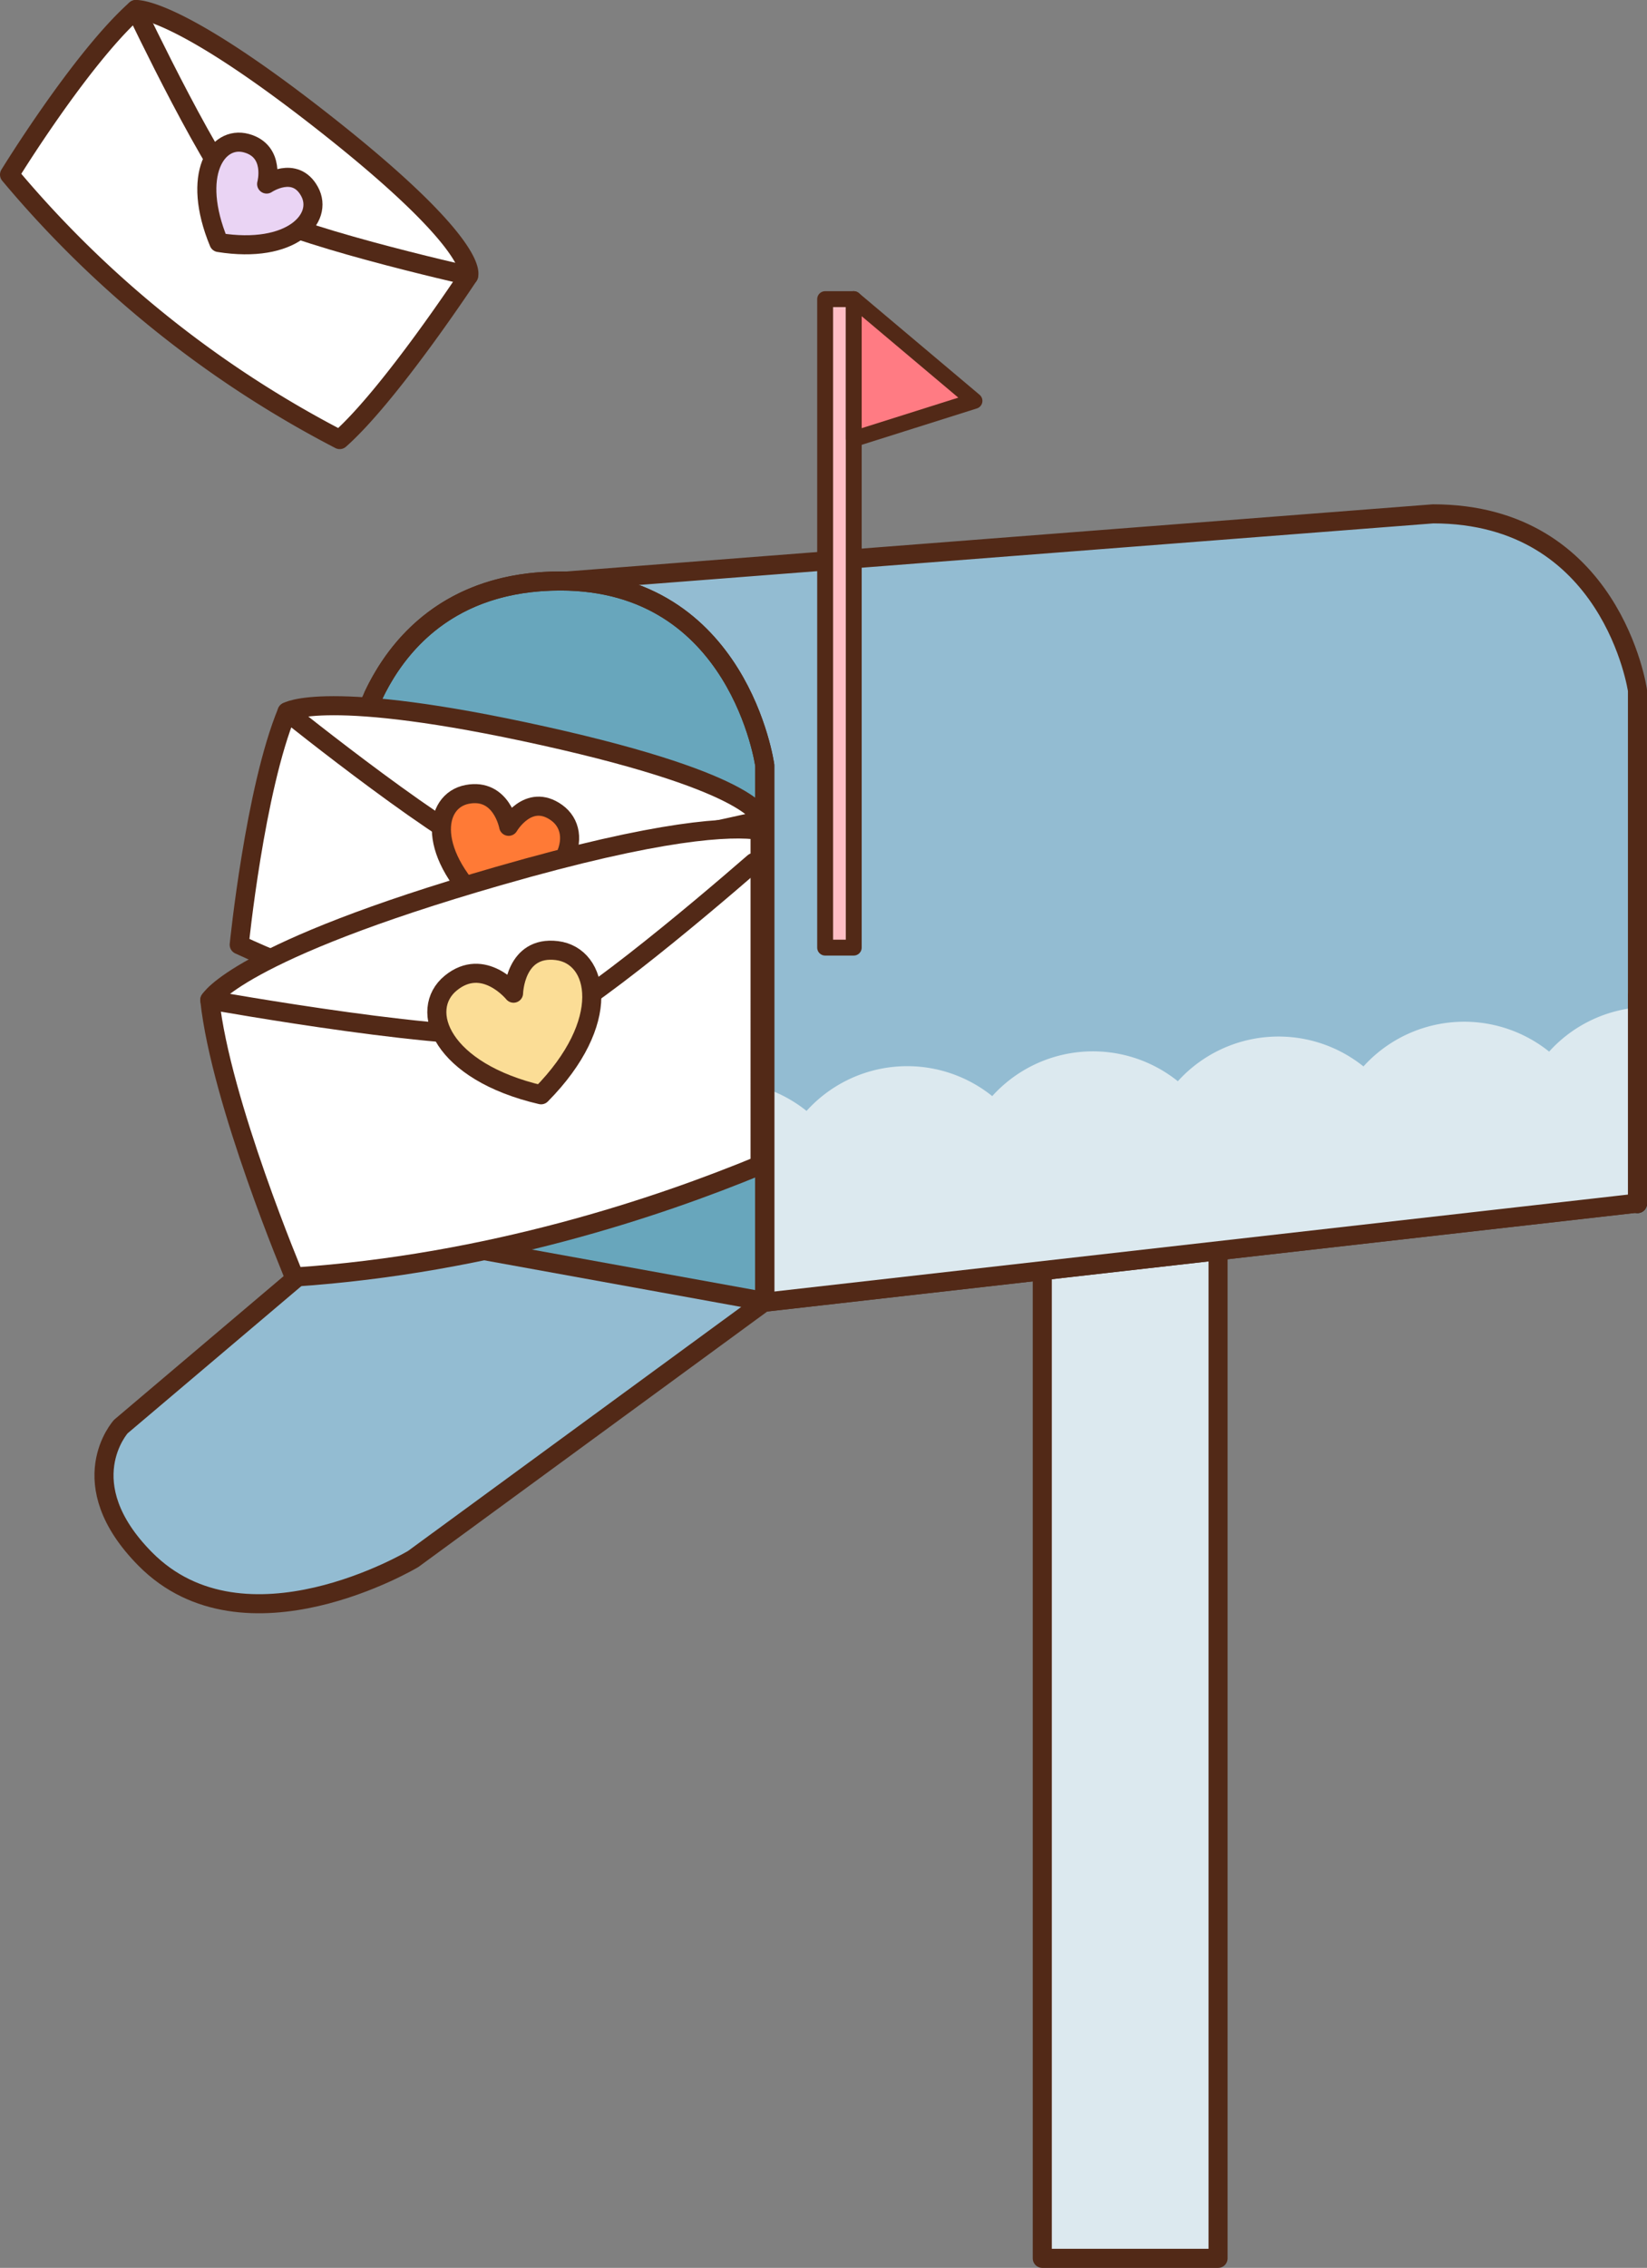
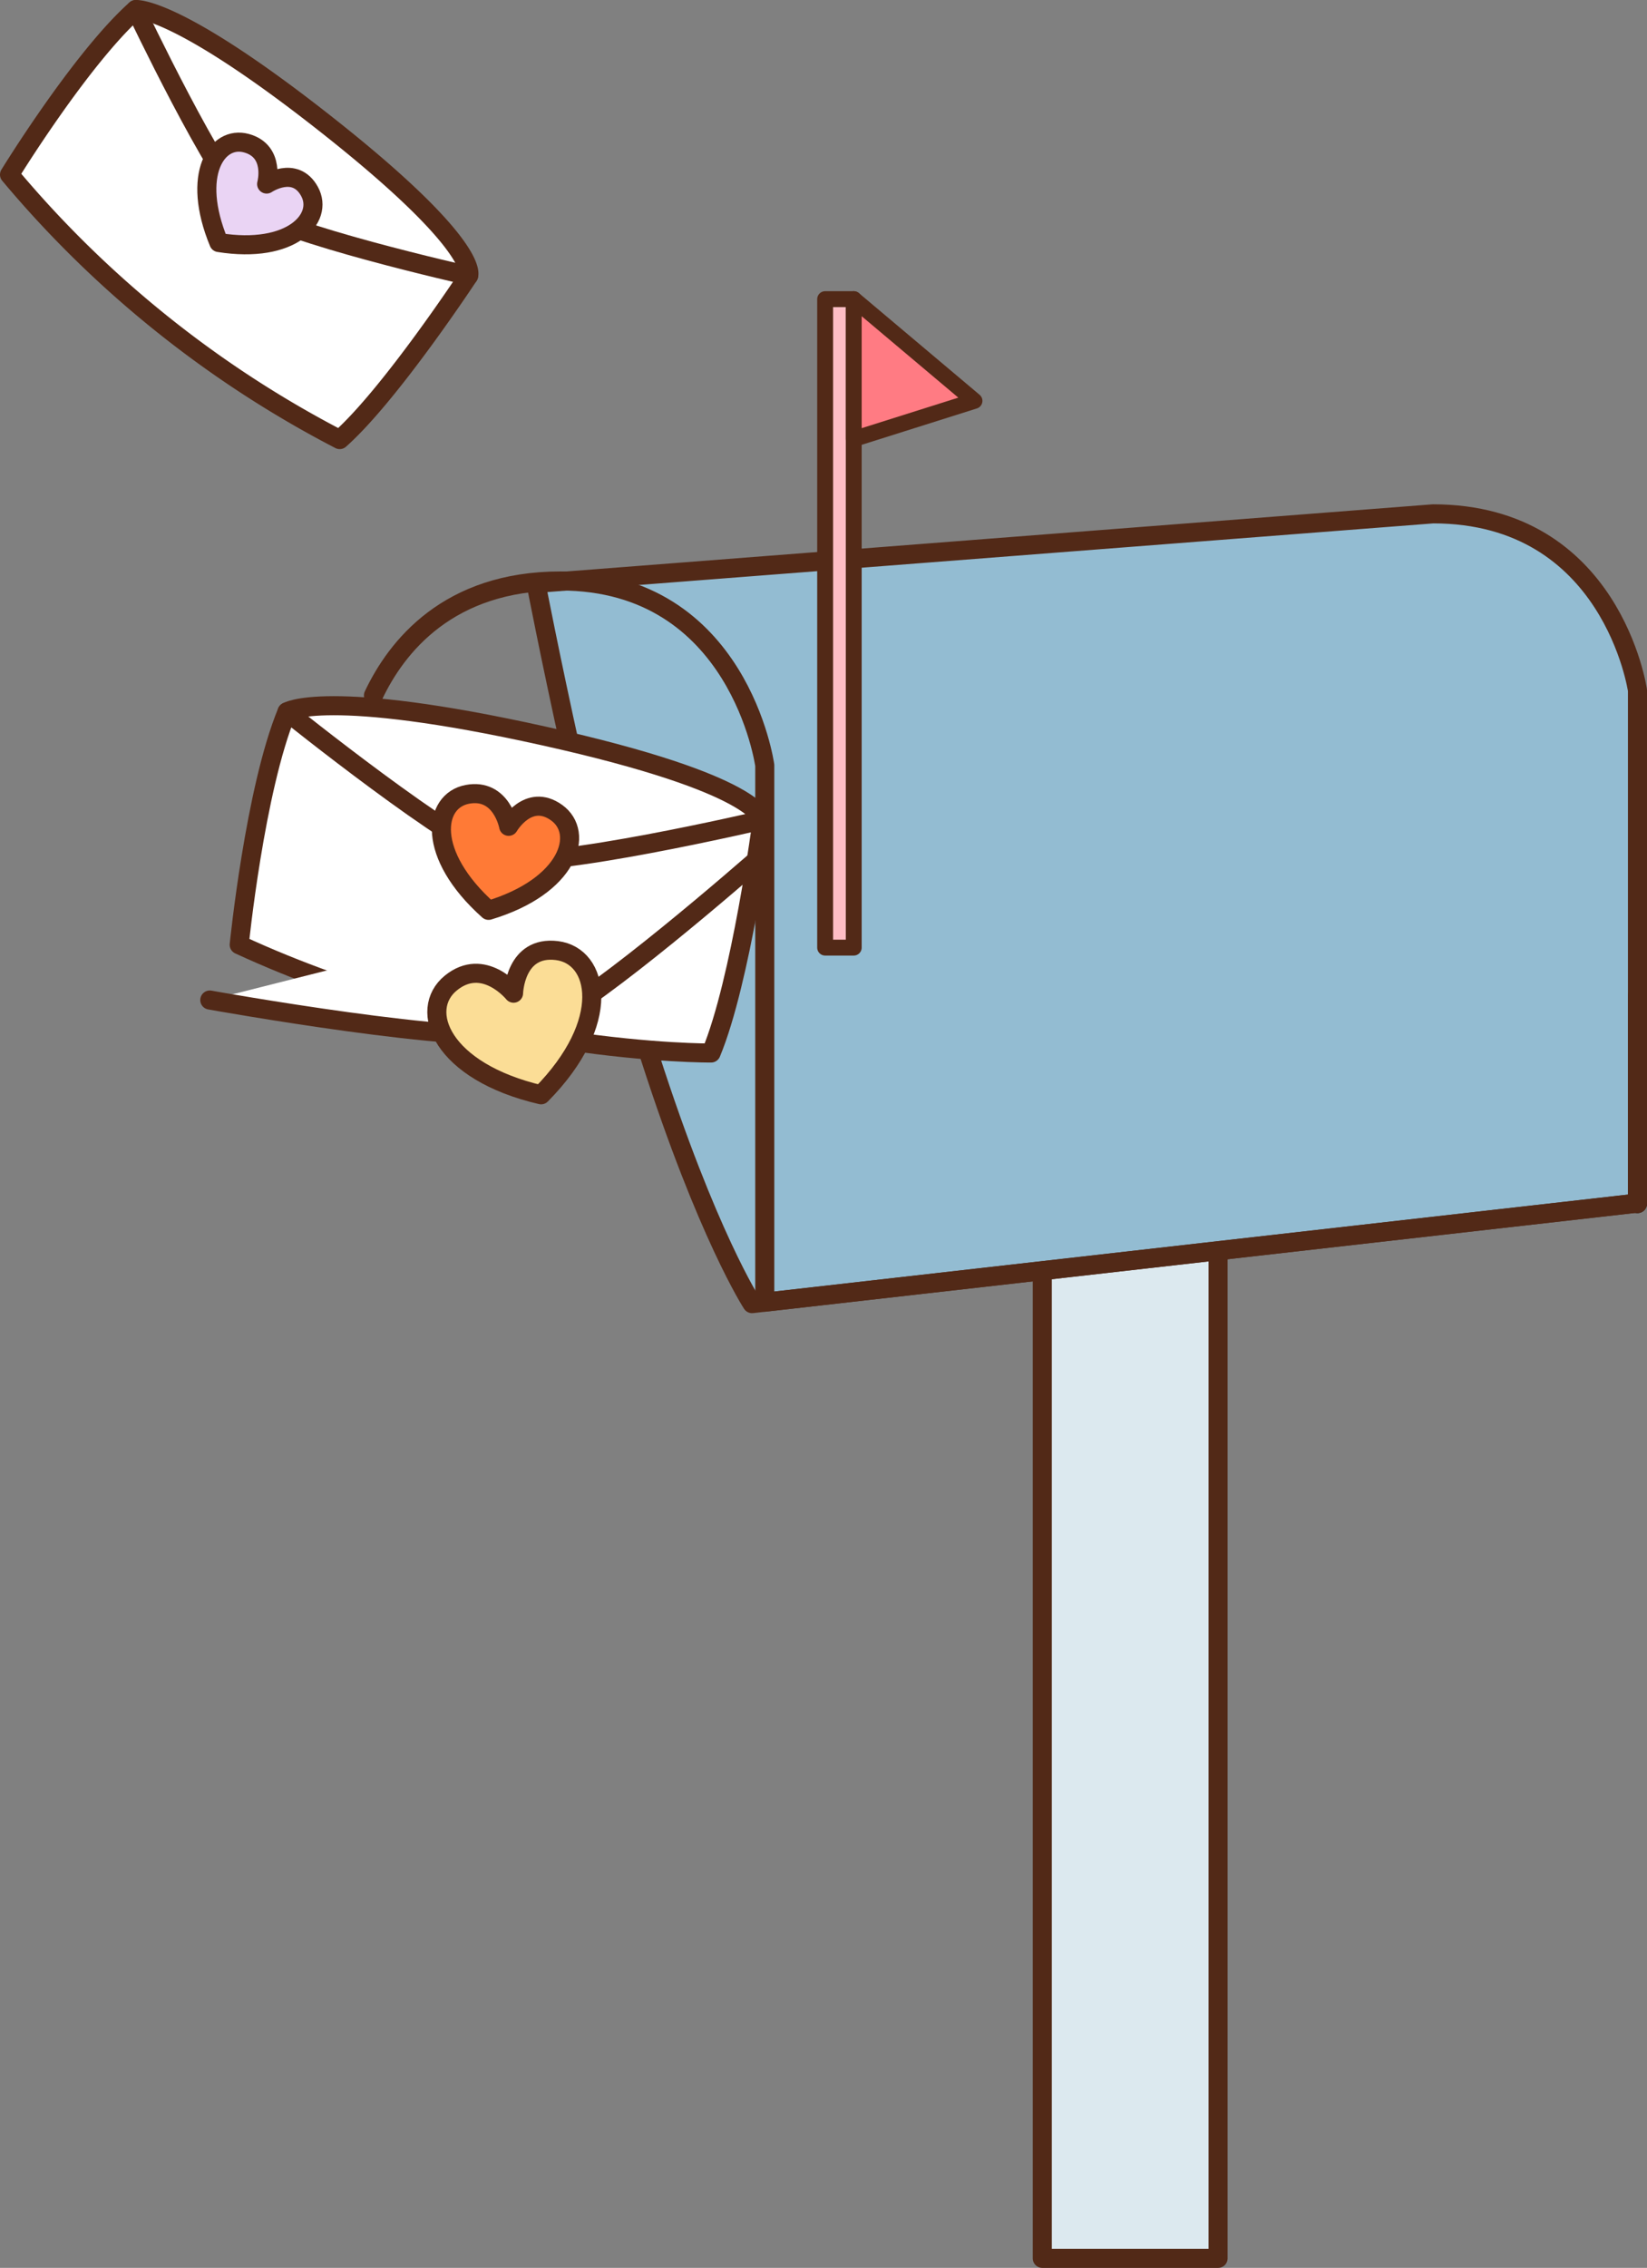
<svg xmlns="http://www.w3.org/2000/svg" width="259.185" height="356.725" viewBox="0 0 259.185 356.725">
  <rect x="0" y="0" width="259.185" height="356.725" fill="#808080" stroke="none" />
  <defs>
    <style>.b4b43cff-304d-453d-b931-f91fc3f8168e,.b513944c-ebbc-4d48-9053-2933cf65e1f1{fill:none;}.b4b43cff-304d-453d-b931-f91fc3f8168e{stroke:#000;}.a04d8b39-f498-49c4-b98b-fef68e19c380,.a08ed875-4ddc-4bd3-891d-5baaa90ae969,.ac3240a1-ebef-45d3-bb40-ba8a9354469b,.ae050c3a-e63b-45a8-85fb-d88ae6c41415,.aee5a02f-ce64-406d-ab72-1f02f4c3d1dc,.b4b43cff-304d-453d-b931-f91fc3f8168e,.b513944c-ebbc-4d48-9053-2933cf65e1f1,.e4646219-d836-4247-bfc4-b38c1cd58115,.e475b211-9a29-40d7-9c95-517029a658ae,.e807697b-a325-486d-9fee-deda52ec9524,.f62fcfe2-aefa-493b-abc2-e420f6f55a16{stroke-linecap:round;stroke-linejoin:round;}.a04d8b39-f498-49c4-b98b-fef68e19c380,.a08ed875-4ddc-4bd3-891d-5baaa90ae969,.ac3240a1-ebef-45d3-bb40-ba8a9354469b,.ae050c3a-e63b-45a8-85fb-d88ae6c41415,.b4b43cff-304d-453d-b931-f91fc3f8168e,.b513944c-ebbc-4d48-9053-2933cf65e1f1,.e4646219-d836-4247-bfc4-b38c1cd58115,.e475b211-9a29-40d7-9c95-517029a658ae,.e807697b-a325-486d-9fee-deda52ec9524{stroke-width:3px;}.a04d8b39-f498-49c4-b98b-fef68e19c380,.bd5c0a1d-84bf-49a3-b66e-44d6f48c34c3{fill:#dce9ef;}.a04d8b39-f498-49c4-b98b-fef68e19c380,.a08ed875-4ddc-4bd3-891d-5baaa90ae969,.ac3240a1-ebef-45d3-bb40-ba8a9354469b,.ae050c3a-e63b-45a8-85fb-d88ae6c41415,.aee5a02f-ce64-406d-ab72-1f02f4c3d1dc,.b513944c-ebbc-4d48-9053-2933cf65e1f1,.e4646219-d836-4247-bfc4-b38c1cd58115,.e475b211-9a29-40d7-9c95-517029a658ae,.e807697b-a325-486d-9fee-deda52ec9524,.f62fcfe2-aefa-493b-abc2-e420f6f55a16{stroke:#522917;}.a08ed875-4ddc-4bd3-891d-5baaa90ae969{fill:#93bcd2;}.aee5a02f-ce64-406d-ab72-1f02f4c3d1dc{fill:#ffbec5;}.aee5a02f-ce64-406d-ab72-1f02f4c3d1dc,.f62fcfe2-aefa-493b-abc2-e420f6f55a16{stroke-width:2.5px;}.f62fcfe2-aefa-493b-abc2-e420f6f55a16{fill:#ff7b83;}.ae050c3a-e63b-45a8-85fb-d88ae6c41415{fill:#fff;}.e475b211-9a29-40d7-9c95-517029a658ae{fill:#ead4f4;}.e4646219-d836-4247-bfc4-b38c1cd58115{fill:#68a6bc;}.ac3240a1-ebef-45d3-bb40-ba8a9354469b{fill:#ff7a36;}.e807697b-a325-486d-9fee-deda52ec9524{fill:#fbdd96;}</style>
  </defs>
  <g id="ece9eb9c-16fb-44b5-a885-ccb1635a2c77" data-name="Capa 2">
    <g id="e4666dcb-6326-4947-b5ae-74201f728462" data-name="Capa 1">
      <line class="b4b43cff-304d-453d-b931-f91fc3f8168e" x1="257.685" y1="156.613" x2="257.685" y2="189.318" />
      <rect class="a04d8b39-f498-49c4-b98b-fef68e19c380" x="164.023" y="190.771" width="27.662" height="164.454" />
      <path class="a08ed875-4ddc-4bd3-891d-5baaa90ae969" d="M257.685,189.239l-139.334,15.816s-7.072-10.827-16.072-38.827S84.351,91.764,84.351,91.764l141.167-10.938c28.167,0,32.167,27.761,32.167,27.761v80.731" />
-       <path class="bd5c0a1d-84bf-49a3-b66e-44d6f48c34c3" d="M257.685,158.471v31.16l-139.33,15.82s-6.13-9.37-14.23-33.23a21.414,21.414,0,0,1,22.8,2.52,21.349,21.349,0,0,1,29.22-2.33,21.352,21.352,0,0,1,29.21-2.34,21.363,21.363,0,0,1,29.21-2.33,21.376,21.376,0,0,1,29.22-2.33A21.315,21.315,0,0,1,257.685,158.471Z" />
      <rect class="aee5a02f-ce64-406d-ab72-1f02f4c3d1dc" x="129.851" y="47.054" width="4.5" height="102" />
      <polygon class="f62fcfe2-aefa-493b-abc2-e420f6f55a16" points="134.351 47.054 153.351 63.054 134.351 69.054 134.351 47.054" />
      <path class="ae050c3a-e63b-45a8-85fb-d88ae6c41415" d="M21.368,1.504s6.223-.72,30.357,18.367C75.862,38.959,73.743,43.363,73.743,43.363S61.432,62.076,53.457,69.14A169.36,169.36,0,0,1,1.5,27.469S12.714,9.215,21.368,1.504Z" />
      <path class="ae050c3a-e63b-45a8-85fb-d88ae6c41415" d="M21.368,1.504S34.183,28.466,39.101,32.572s34.643,10.791,34.643,10.791" />
      <path class="e475b211-9a29-40d7-9c95-517029a658ae" d="M34.442,38.151c-4.43-10.697-.301-16.886,4.323-15.631,4.621,1.255,3.194,6.428,3.194,6.428s4.465-3.027,6.758,1.18C51.01,34.333,45.874,39.979,34.442,38.151Z" />
-       <path class="a08ed875-4ddc-4bd3-891d-5baaa90ae969" d="M56.019,193.053l-37,31.334s-8.026,8.847,3.834,20.834c15.667,15.833,42.167,0,42.167,0l55.331-40.501" />
-       <path class="e4646219-d836-4247-bfc4-b38c1cd58115" d="M56.019,193.053l64.332,11.667v-84.334s-4-29-32.166-29-32.166,26.334-32.166,26.334Z" />
      <path class="ae050c3a-e63b-45a8-85fb-d88ae6c41415" d="M45.169,111.97s6.05-3.841,40.41,3.791S119.95,128.984,119.95,128.984s-3.355,25.402-8.049,36.648c0,0-36.686.303-74.256-17.029C37.645,148.603,40.099,124.222,45.169,111.97Z" />
      <path class="ae050c3a-e63b-45a8-85fb-d88ae6c41415" d="M45.169,111.97S71.794,133.351,78.903,135.13,119.95,128.984,119.95,128.984" />
      <path class="ac3240a1-ebef-45d3-bb40-ba8a9354469b" d="M76.886,143.193c-9.889-8.808-8.721-17.237-3.334-18.248,5.385-1.009,6.492,5.028,6.492,5.028s3.09-5.341,7.545-2.151C92.044,131.009,89.569,139.382,76.886,143.193Z" />
-       <path class="ae050c3a-e63b-45a8-85fb-d88ae6c41415" d="M119.612,130.615c-4.641-.683-15.598-.188-41.162,7.177C37.245,149.663,33.014,157.299,33.014,157.299c1.721,16.064,13.312,43.574,13.312,43.574,30.745-2.059,57.291-10.973,73.286-17.593Z" />
      <path class="ae050c3a-e63b-45a8-85fb-d88ae6c41415" d="M33.014,157.299s40.948,7.347,49.591,5.103c6.669-1.732,27.064-18.963,36.024-26.737" />
      <path class="e807697b-a325-486d-9fee-deda52ec9524" d="M85.147,172.204c-15.715-3.655-19.379-13.354-14.207-17.576,5.171-4.219,9.877,1.594,9.877,1.594s.19-7.515,6.816-6.701S96.492,160.732,85.147,172.204Z" />
      <path class="b513944c-ebbc-4d48-9053-2933cf65e1f1" d="M120.351,204.72v-84.334s-4-29-32.166-29c-17.604,0-25.768,10.287-29.416,18.002" />
      <line class="b513944c-ebbc-4d48-9053-2933cf65e1f1" x1="257.685" y1="189.239" x2="120.363" y2="204.827" />
      <line class="a08ed875-4ddc-4bd3-891d-5baaa90ae969" x1="257.685" y1="188.72" x2="257.685" y2="156.613" />
    </g>
  </g>
</svg>